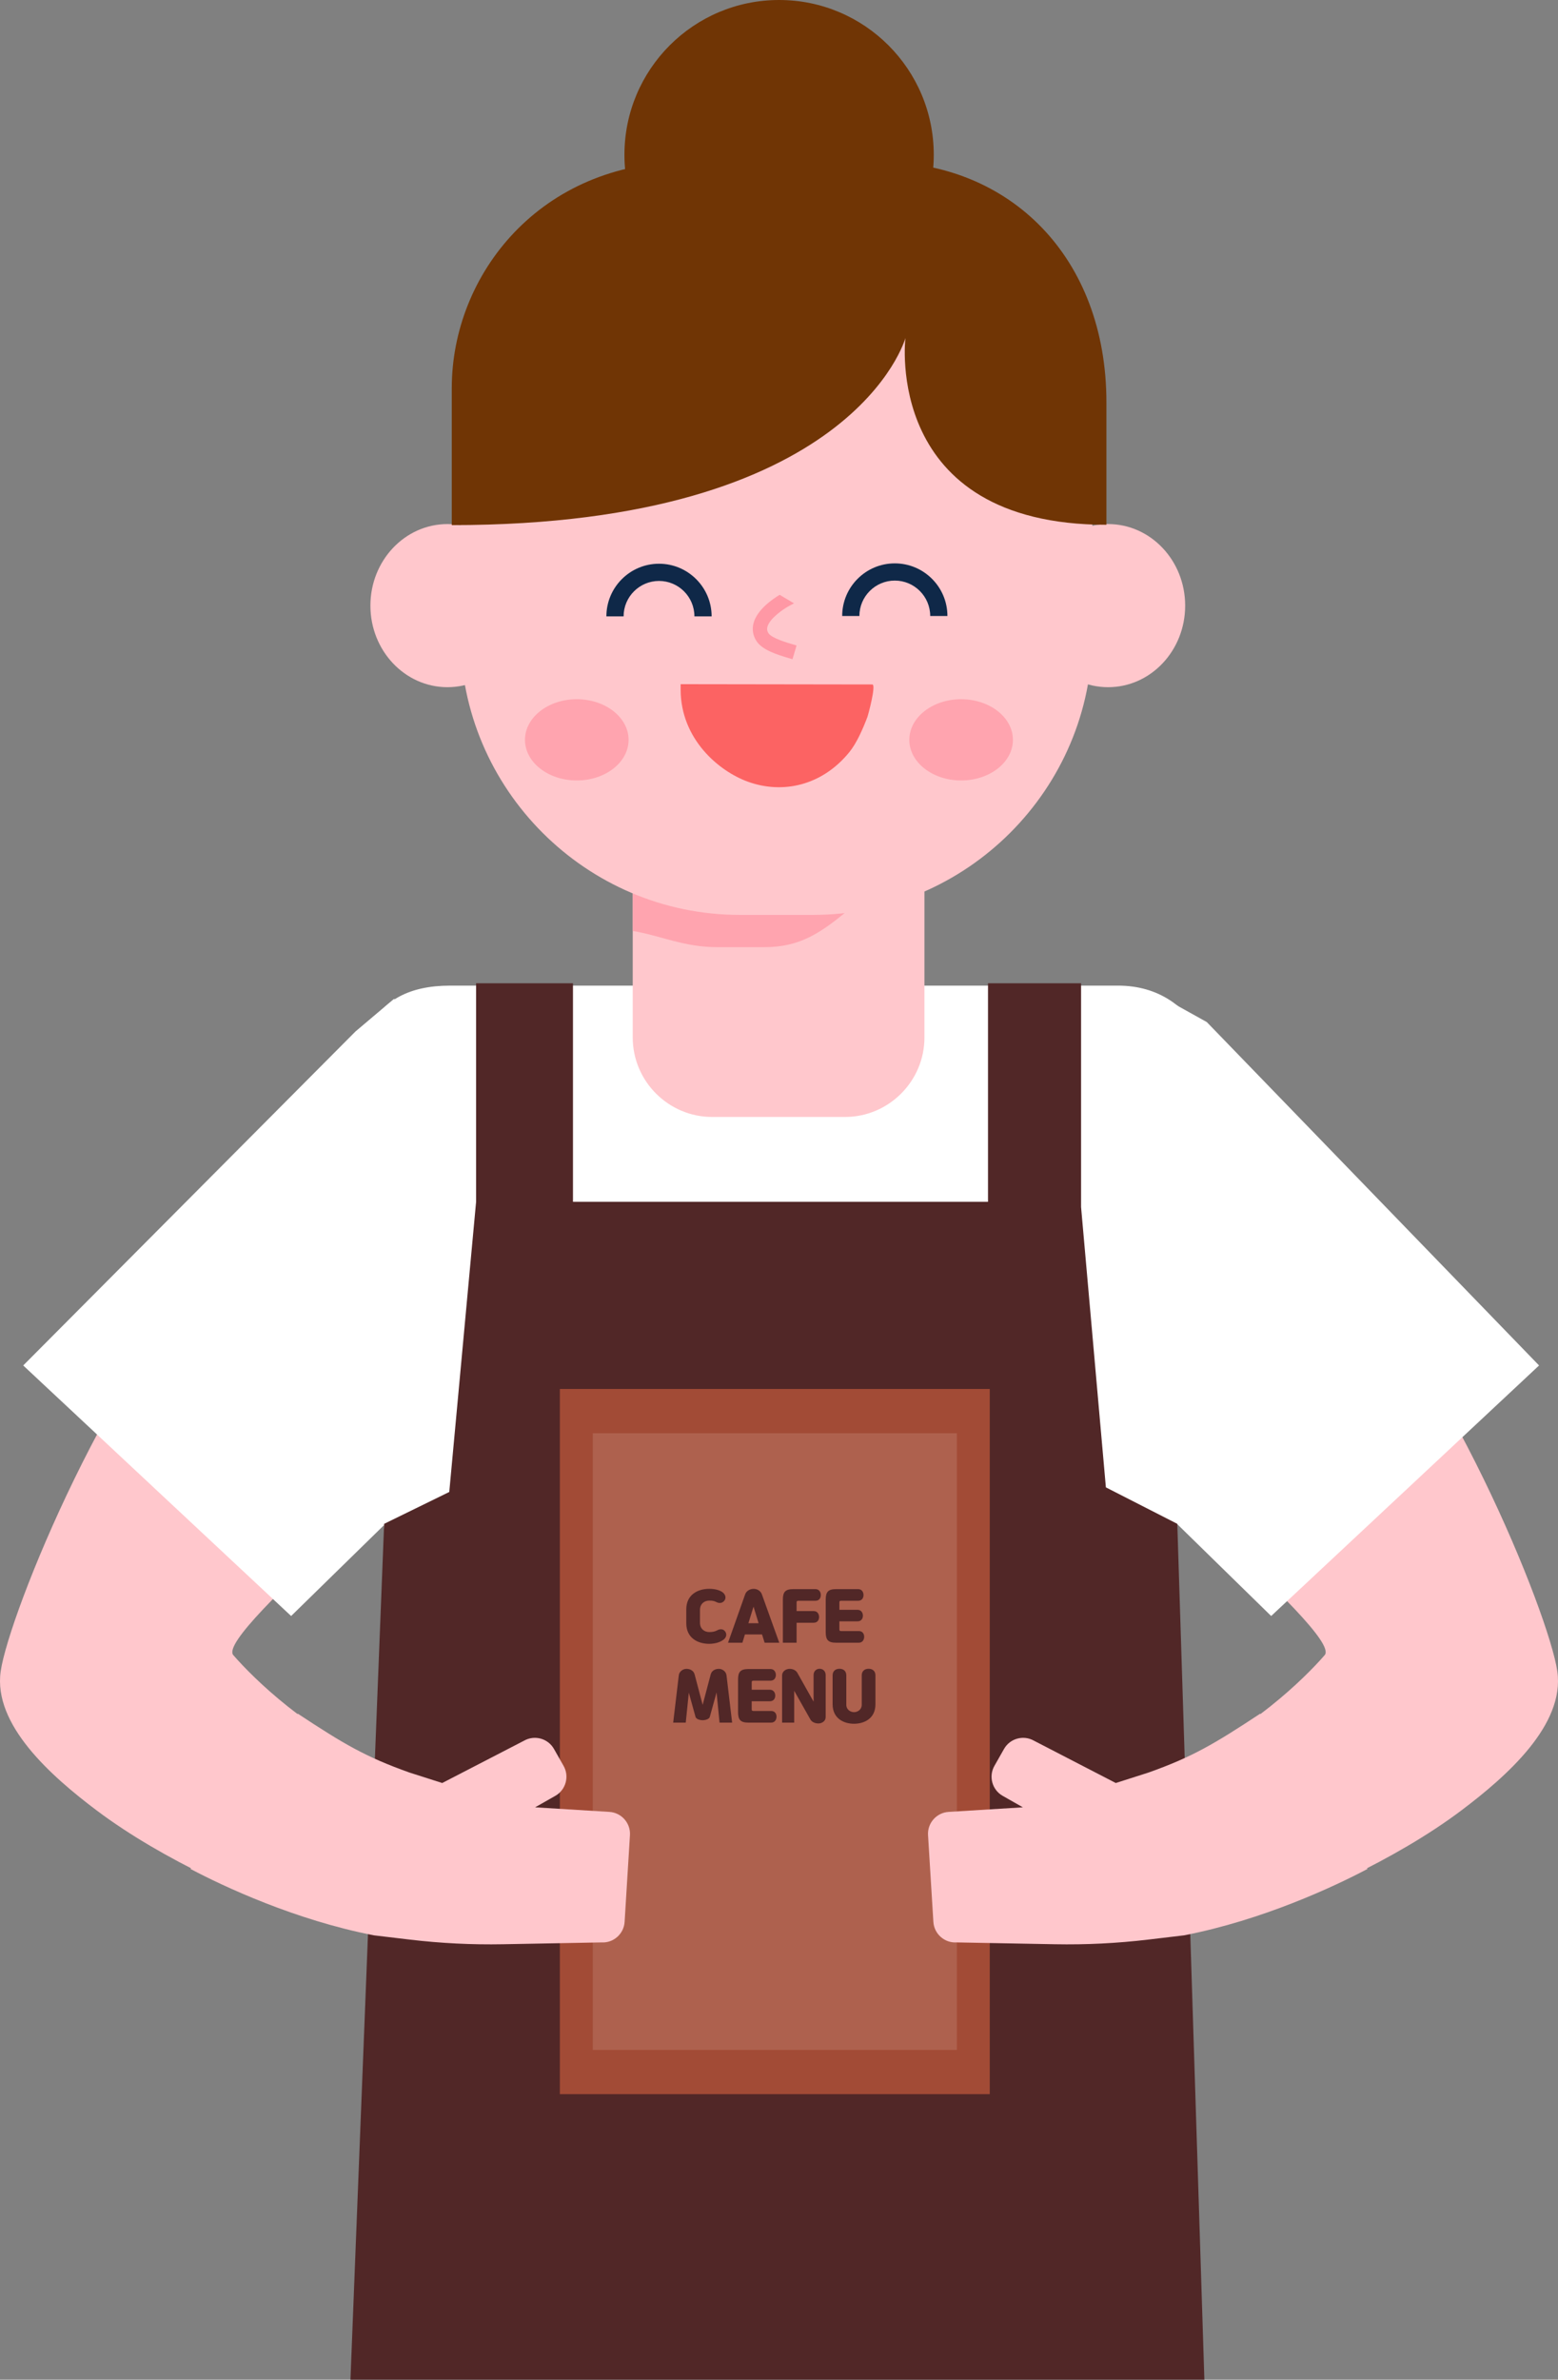
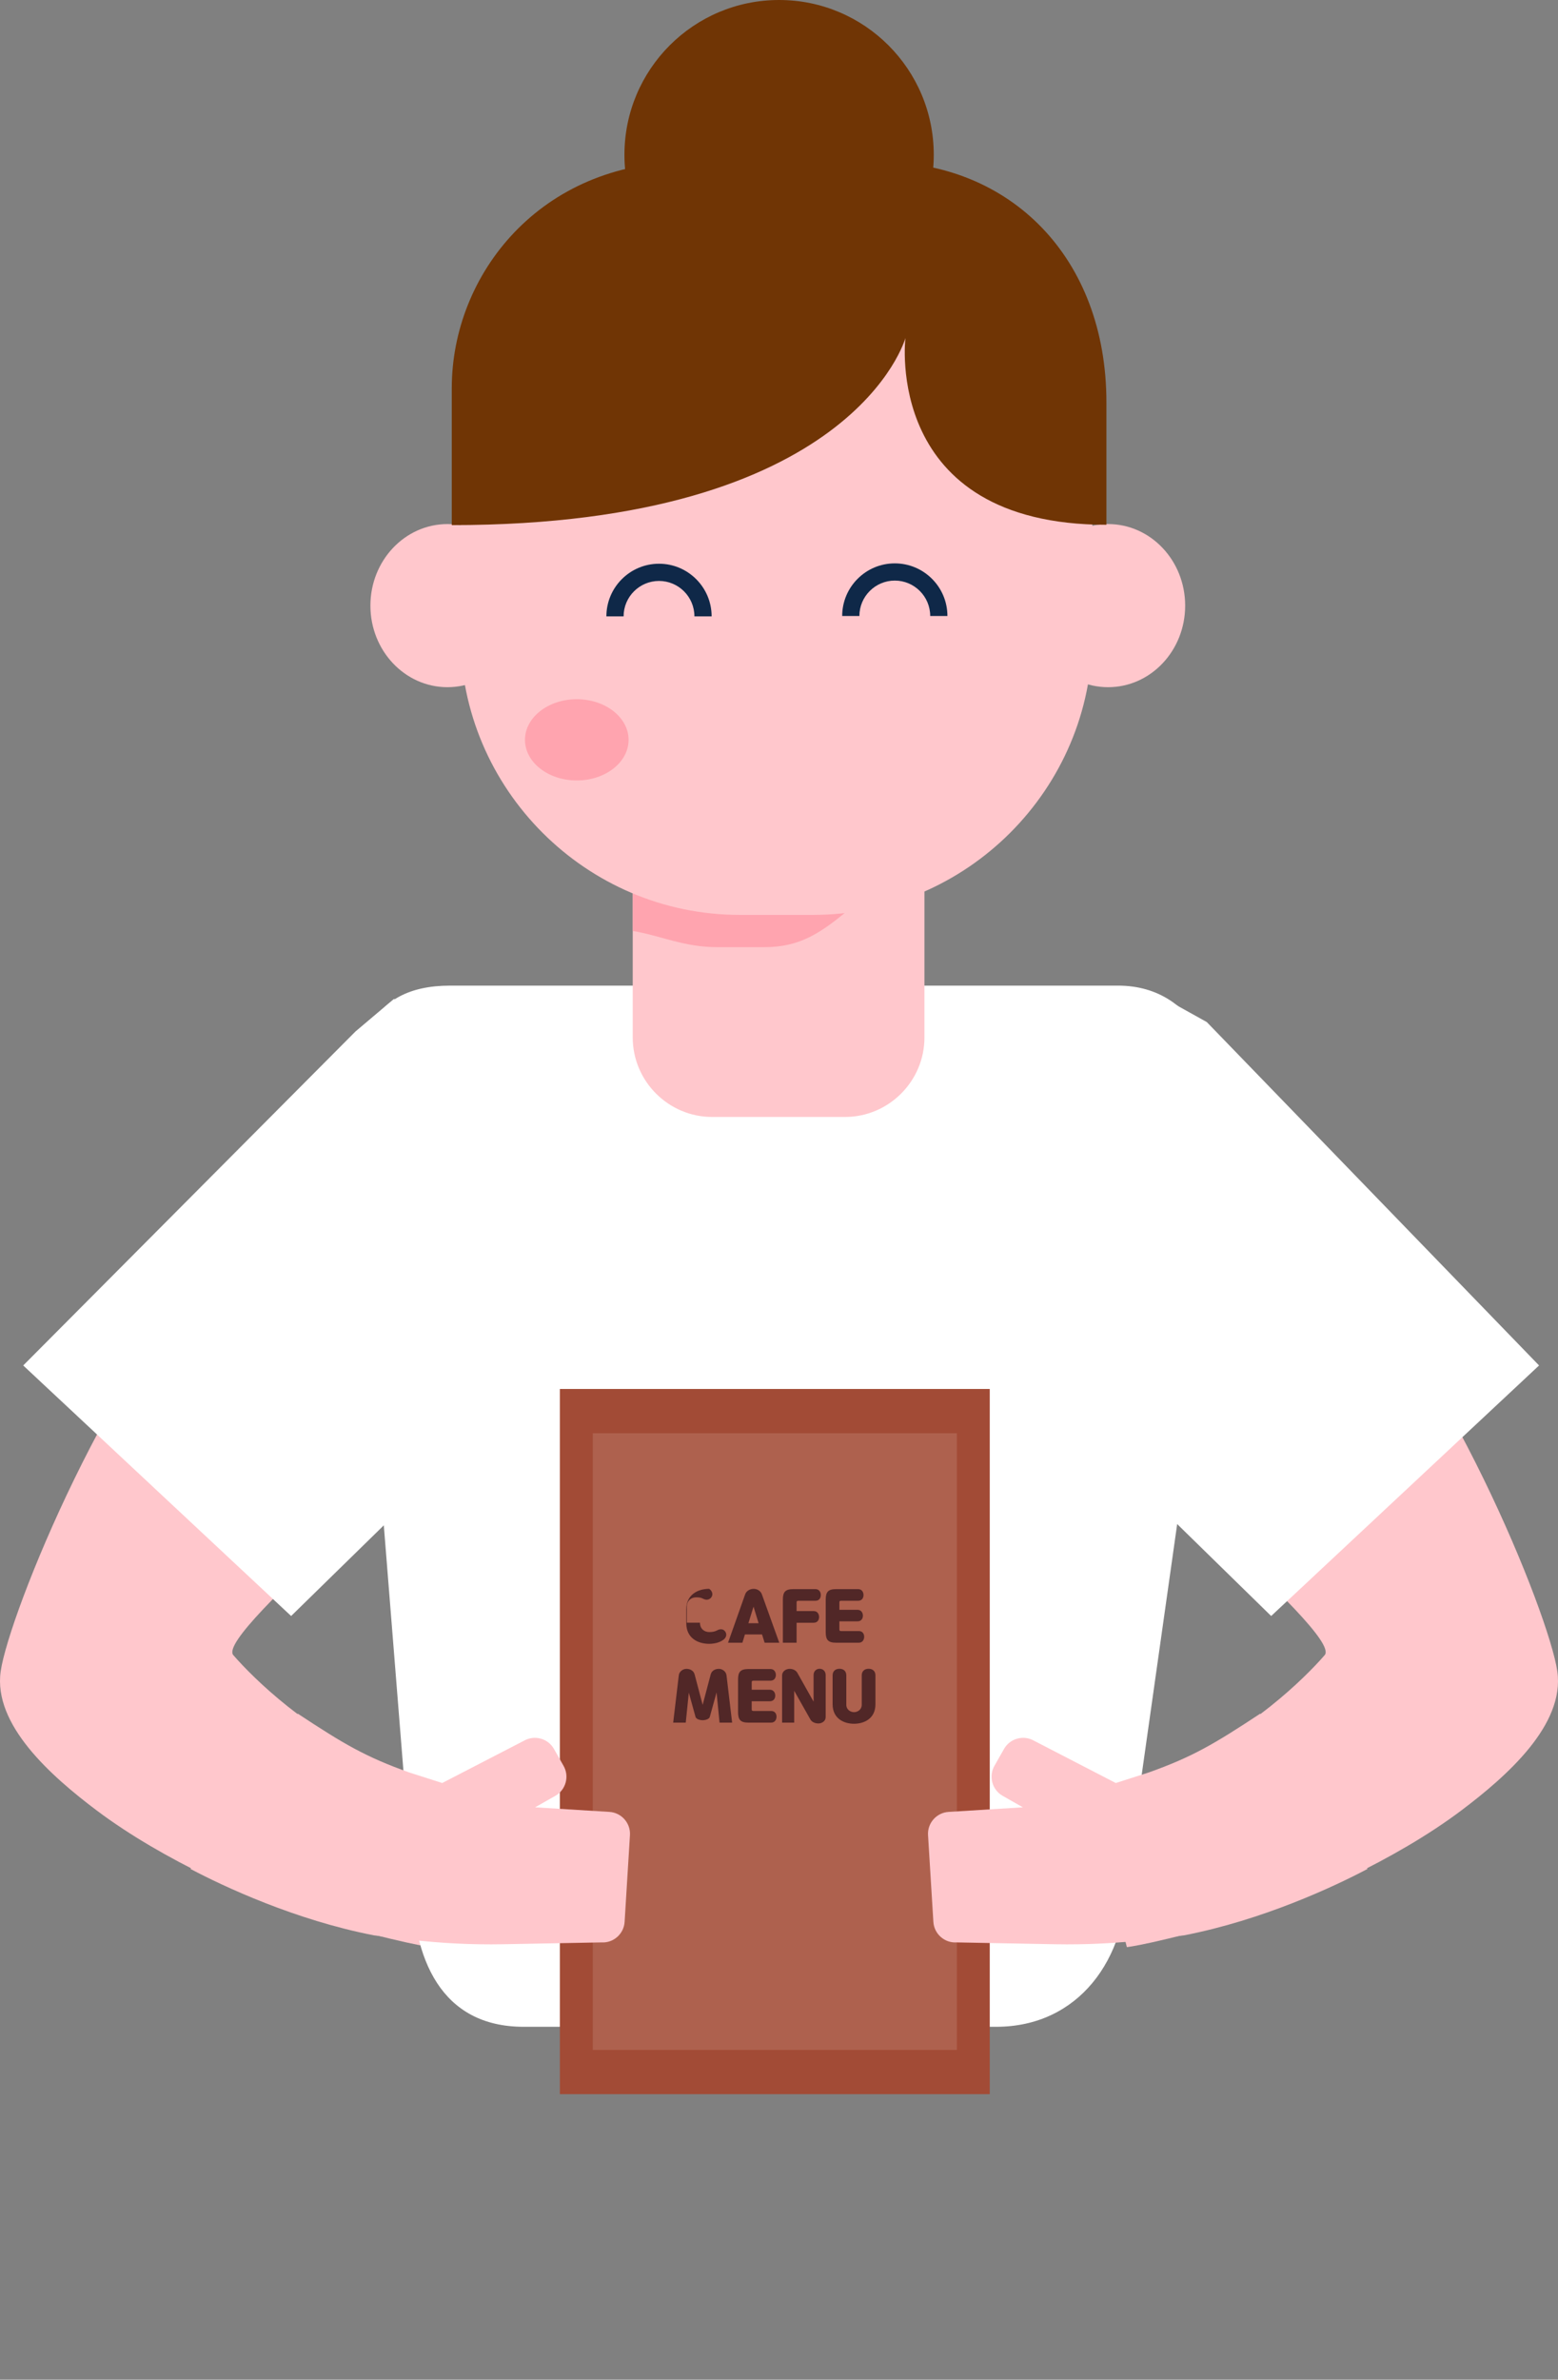
<svg xmlns="http://www.w3.org/2000/svg" version="1.1" id="레이어_1" x="0px" y="0px" viewBox="0 0 1344.29 2051.68" style="enable-background:new 0 0 1344.29 2051.68;" xml:space="preserve">
  <rect x="0" y="0" width="1344.29" height="2051.68" fill="#808080" stroke="none" />
  <style type="text/css">
	.st0{fill:#FFC7CC;}
	.st1{fill:#FFFFFF;}
	.st2{fill:#703505;}
	.st3{fill:#FFA4AF;}
	.st4{fill:#FC6363;}
	.st5{fill:#FF98A5;}
	.st6{fill:#512727;}
	.st7{fill:#0F2848;}
	.st8{fill:#A24B36;}
	.st9{fill:#AE614E;}
</style>
  <g>
    <g>
      <path class="st0" d="M1016.29,1519.99c61.86-27,108.43-71.97,126.69-93.03c16.48-19-209.53-199.35-212.34-230.59    c-3-33.39,133.78-197.02,217.94-118.43c97.72,91.25,188.02,313.49,195.12,363.05c6.59,45.98-43.31,90.17-83.01,120.03    c-56.82,42.73-137.42,78.44-182.14,91.37c-83.4,24.11-106.26,26.32-106.26,26.32l-31.06-120.55    C948.44,1554.9,929.28,1557.96,1016.29,1519.99z" />
    </g>
    <g>
      <path class="st0" d="M327.99,1519.99c-61.86-27-108.43-71.97-126.69-93.03c-16.48-19,209.53-199.35,212.34-230.59    c3-33.39-133.78-197.02-217.94-118.43C97.99,1169.19,7.69,1391.42,0.59,1440.98c-6.59,45.98,43.31,90.17,83.01,120.03    c56.82,42.73,137.42,78.44,182.14,91.37c83.4,24.11,106.26,26.32,106.26,26.32l31.06-120.55    C395.85,1554.9,415,1557.96,327.99,1519.99z" />
    </g>
    <g>
      <g>
        <polygon class="st1" points="572.99,1078.65 251.19,1393.25 20.03,1177.24 306.73,889.28 339.98,861.18    " />
      </g>
    </g>
    <g>
      <circle class="st2" cx="672.23" cy="133.45" r="133.45" />
    </g>
    <g>
      <g>
        <path class="st1" d="M451.84,1747.41h407.62c71.07,0,113.16-58.15,113.16-129.22l88.25-623.13c0-71.07-25.17-145.3-96.24-145.3     H388.39c-71.07,0-84.69,51.16-84.69,122.23l51.72,646.2C355.42,1689.27,380.77,1747.41,451.84,1747.41z" />
      </g>
    </g>
    <g>
      <g>
        <polygon class="st1" points="774.99,1078.65 1096.8,1393.25 1327.95,1177.24 1041.26,881.18 1005.3,861.18    " />
      </g>
    </g>
    <g>
      <g>
        <path class="st0" d="M729.12,962.99H614.46c-37.69,0-68.52-30.83-68.52-68.52V648.28c0-37.69,30.83-68.52,68.52-68.52h114.66     c37.69,0,68.52,30.83,68.52,68.52v246.19C797.64,932.15,766.8,962.99,729.12,962.99z" />
      </g>
    </g>
    <g>
      <g>
        <path class="st3" d="M672.25,654.8h-67.91c-32.12,0-58.39,35.16-58.39,78.14v69.69c24.97,4.21,44.03,13.98,73.11,13.98h40.38     c29.75,0,47.53-11.35,71.22-30.96v-52.71C730.64,689.96,704.37,654.8,672.25,654.8z" />
      </g>
    </g>
    <g>
      <g>
        <path class="st0" d="M701.37,788.79H638.4c-132.6,0-241.1-108.49-241.1-241.1v-156.5c0-115.86,94.79-194.46,210.65-194.46h123.87     c115.86,0,210.65,78.61,210.65,194.46v156.5C942.47,680.29,833.98,788.79,701.37,788.79z" />
      </g>
    </g>
    <g>
      <g>
        <ellipse class="st0" cx="386.08" cy="522.15" rx="66.48" ry="70.32" />
      </g>
    </g>
    <g>
      <g>
        <ellipse class="st0" cx="956.12" cy="522.15" rx="66.48" ry="70.32" />
      </g>
    </g>
    <g>
      <g>
        <g>
-           <path class="st4" d="M587.28,589.87c0,0,165.24,0.24,165.37,0.24c3.53,0.05-3.55,26.24-4.26,28.12      c-3.93,10.4-9.36,22.63-15.56,30.24c-23.71,29.11-57.72,36.28-87.53,25.48c-24.85-9-57.88-36.41-58.03-79.29      C587.26,593.05,587.28,591.46,587.28,589.87z" />
-         </g>
+           </g>
      </g>
    </g>
    <g>
      <g>
        <path class="st2" d="M954.65,452.44V346.98c0-125.35-83.3-207.39-195.64-207.39H592.36c-125.92,0-202.56,96.85-202.56,195.05     v118.09c346.99,0,391.43-161.3,391.43-161.3S761.48,452.44,954.65,452.44z" />
      </g>
    </g>
    <g>
      <g>
        <ellipse class="st3" cx="497.66" cy="637.86" rx="44.7" ry="35.02" />
      </g>
    </g>
    <g>
      <g>
-         <ellipse class="st3" cx="829.28" cy="637.86" rx="44.7" ry="35.02" />
-       </g>
+         </g>
    </g>
    <g>
      <g>
-         <path class="st5" d="M683.79,568.34l-1.96-0.57c-12.09-3.5-24.29-7.56-29.19-15.17c-3.03-4.72-3.88-10.03-2.46-15.36     c3.07-11.52,16.16-20.59,22.56-24.42l12.37,7.37l-3.34,1.73c-6.6,3.45-17.78,11.53-19.64,18.52c-0.53,1.98-0.24,3.67,0.92,5.48     c2.79,4.35,16.4,8.29,22.22,9.97l2.02,0.59L683.79,568.34z" />
-       </g>
+         </g>
    </g>
    <g>
-       <polygon class="st6" points="1015.81,1313.79 954.19,1282.34 932.78,1040.67 932.78,847.73 852.49,847.73 852.49,1036.15     494.38,1036.15 494.38,847.73 410.79,847.73 410.79,1036.15 387.64,1286.3 331.44,1313.79 302.38,2051.68 1039.17,2051.68   " />
-     </g>
+       </g>
    <g>
      <g>
        <path class="st7" d="M614.01,531.41h-14.85c0-16.84-13.7-30.55-30.55-30.55c-16.84,0-30.55,13.7-30.55,30.55h-14.85     c0-25.03,20.36-45.39,45.39-45.39C593.64,486.02,614.01,506.38,614.01,531.41z" />
      </g>
    </g>
    <g>
      <g>
        <path class="st7" d="M817.46,531.1h-14.85c0-16.84-13.7-30.55-30.55-30.55c-16.84,0-30.55,13.7-30.55,30.55h-14.85     c0-25.03,20.36-45.39,45.39-45.39C797.1,485.71,817.46,506.07,817.46,531.1z" />
      </g>
    </g>
    <g>
      <g>
        <g>
          <rect x="483.07" y="1197.51" class="st8" width="370.93" height="607.97" />
        </g>
      </g>
      <g>
        <g>
          <rect x="511.47" y="1235.68" class="st9" width="314.15" height="531.65" />
        </g>
      </g>
      <g>
        <g>
-           <path class="st6" d="M603.95,1398.99c0,5.4,3.85,8.09,7.98,8.09c2.64,0,4.53-0.4,6.08-1.09c0.86-0.4,1.89-1.03,2.99-1.21      c2.07-0.34,3.79,0.29,4.94,2.18c1.44,2.35,0.52,4.94-1.49,6.54c-3.16,2.58-8.09,3.73-12.51,3.73c-9.93,0-19.8-5.05-19.8-17.74      v-11.94c0-12.69,9.87-17.74,19.8-17.74c5.11,0,9.07,1.21,11.31,2.81c2.35,1.66,3.5,4.42,2.12,6.83      c-1.15,2.01-3.27,2.81-5.22,2.47c-1.32-0.23-2.3-0.86-3.16-1.21c-1.38-0.52-2.7-0.75-5.05-0.75c-4.13,0-7.98,2.7-7.98,8.09      V1398.99z" />
+           <path class="st6" d="M603.95,1398.99c0,5.4,3.85,8.09,7.98,8.09c2.64,0,4.53-0.4,6.08-1.09c0.86-0.4,1.89-1.03,2.99-1.21      c2.07-0.34,3.79,0.29,4.94,2.18c1.44,2.35,0.52,4.94-1.49,6.54c-3.16,2.58-8.09,3.73-12.51,3.73c-9.93,0-19.8-5.05-19.8-17.74      v-11.94c0-12.69,9.87-17.74,19.8-17.74c2.35,1.66,3.5,4.42,2.12,6.83      c-1.15,2.01-3.27,2.81-5.22,2.47c-1.32-0.23-2.3-0.86-3.16-1.21c-1.38-0.52-2.7-0.75-5.05-0.75c-4.13,0-7.98,2.7-7.98,8.09      V1398.99z" />
        </g>
        <g>
          <path class="st6" d="M642.93,1374.6c1.15-3.21,4.31-4.76,7.4-4.76c2.93,0,5.97,1.67,7.06,4.76l14.98,41.67h-12.63l-2.24-7.12      h-14.75l-2.18,7.12h-12.4L642.93,1374.6z M645.75,1399.45h8.78l-4.36-14.29L645.75,1399.45z" />
        </g>
        <g>
          <path class="st6" d="M675.49,1416.27v-37.14c0-6.6,2.07-9.07,8.96-9.07h19.12c3.33,0,4.65,2.76,4.65,5.11s-1.26,4.94-4.65,4.94      h-14.58c-1.32,0-1.66,0.29-1.66,1.66v7.23h14.75c3.33,0,4.65,2.76,4.65,5.11s-1.26,4.94-4.65,4.94h-14.75v17.22H675.49z" />
        </g>
        <g>
          <path class="st6" d="M724.23,1387.91h15.67c3.33,0,4.65,2.75,4.65,5.05c0,2.3-1.26,4.88-4.65,4.88h-15.67v6.72      c0,1.38,0.34,1.66,1.66,1.66h15.1c3.39,0,4.65,2.58,4.65,4.94s-1.32,5.11-4.65,5.11h-19.57c-6.89,0-8.96-2.47-8.96-9.07v-28.07      c0-6.6,2.07-9.07,8.96-9.07h19c3.33,0,4.65,2.76,4.65,5.11s-1.26,4.94-4.65,4.94h-14.52c-1.32,0-1.66,0.29-1.66,1.66V1387.91z" />
        </g>
        <g>
          <path class="st6" d="M600.13,1480.28l-5.8-20.95l-2.64,25.83h-10.85l4.82-40.58c0.34-3.5,3.44-5.51,6.03-5.74      c2.76-0.23,6.6,0.92,7.63,4.71l6.95,26.29l6.95-26.29c1.03-3.79,4.88-4.94,7.63-4.71c2.58,0.23,5.68,2.24,6.03,5.74l4.82,40.58      h-10.85l-2.58-26l-5.86,21.12c-0.57,1.95-3.96,2.81-6.14,2.81C604.09,1483.1,600.71,1482.24,600.13,1480.28z" />
        </g>
        <g>
          <path class="st6" d="M648.59,1456.81h15.67c3.33,0,4.65,2.75,4.65,5.05s-1.26,4.88-4.65,4.88h-15.67v6.72      c0,1.38,0.34,1.66,1.66,1.66h15.1c3.39,0,4.65,2.58,4.65,4.94s-1.32,5.11-4.65,5.11h-19.57c-6.89,0-8.96-2.47-8.96-9.07v-28.07      c0-6.6,2.07-9.07,8.96-9.07h19c3.33,0,4.65,2.76,4.65,5.11s-1.26,4.94-4.65,4.94h-14.52c-1.32,0-1.66,0.29-1.66,1.66V1456.81z" />
        </g>
        <g>
          <path class="st6" d="M701.98,1467.08v-22.9c0-3.5,2.47-5.45,5.22-5.45c2.76,0,5.22,1.95,5.22,5.45v36.16      c0,3.5-3.04,5.28-5.63,5.51c-2.76,0.23-6.08-0.86-7.52-3.33l-14.01-24.8v27.44h-10.45v-40.58c0-3.56,3.1-5.45,5.74-5.74      c2.76-0.29,5.97,0.86,7.4,3.33L701.98,1467.08z" />
        </g>
        <g>
          <path class="st6" d="M743.54,1444.41c0-3.9,2.75-5.68,5.91-5.68c3.21,0,5.91,1.78,5.91,5.68v24.86      c0,12.8-10.22,16.88-18.48,16.88c-8.27,0-18.48-4.08-18.48-16.88v-24.86c0-3.9,2.76-5.68,5.91-5.68c3.21,0,5.91,1.78,5.91,5.68      v25.31c0,4.31,3.62,6.43,6.66,6.43c3.04,0,6.66-2.12,6.66-6.43V1444.41z" />
        </g>
      </g>
    </g>
    <g>
      <path class="st0" d="M538.93,1656.97l4.61-74.8c0.64-10.38-7.33-19.39-17.7-20.03l-64.13-3.95l17.48-9.93    c9.04-5.13,12.23-16.73,7.1-25.77l-8.33-14.66c-5.13-9.04-16.73-12.23-25.77-7.1l-70.63,36.5l-28.22-9.01    c-37.89-13.47-56.81-24.67-96.38-50.77l-92.61,133.86c28.62,15.15,90.56,44.12,158.28,57.25c0,0,14.86,1.77,31.04,3.69    c26.66,3.16,53.5,4.49,80.34,3.99l84.9-1.58C529.28,1675.31,538.29,1667.34,538.93,1656.97z" />
    </g>
    <g>
      <path class="st0" d="M805.35,1656.97l-4.61-74.8c-0.64-10.38,7.33-19.39,17.7-20.03l64.13-3.95l-17.48-9.93    c-9.04-5.13-12.23-16.73-7.1-25.77l8.33-14.66c5.13-9.04,16.73-12.23,25.77-7.1l70.63,36.5l28.22-9.01    c37.89-13.47,56.81-24.67,96.38-50.77l92.61,133.86c-28.62,15.15-90.56,44.12-158.28,57.25c0,0-14.86,1.77-31.04,3.69    c-26.66,3.16-53.5,4.49-80.34,3.99l-84.9-1.58C815.01,1675.31,805.99,1667.34,805.35,1656.97z" />
    </g>
  </g>
</svg>